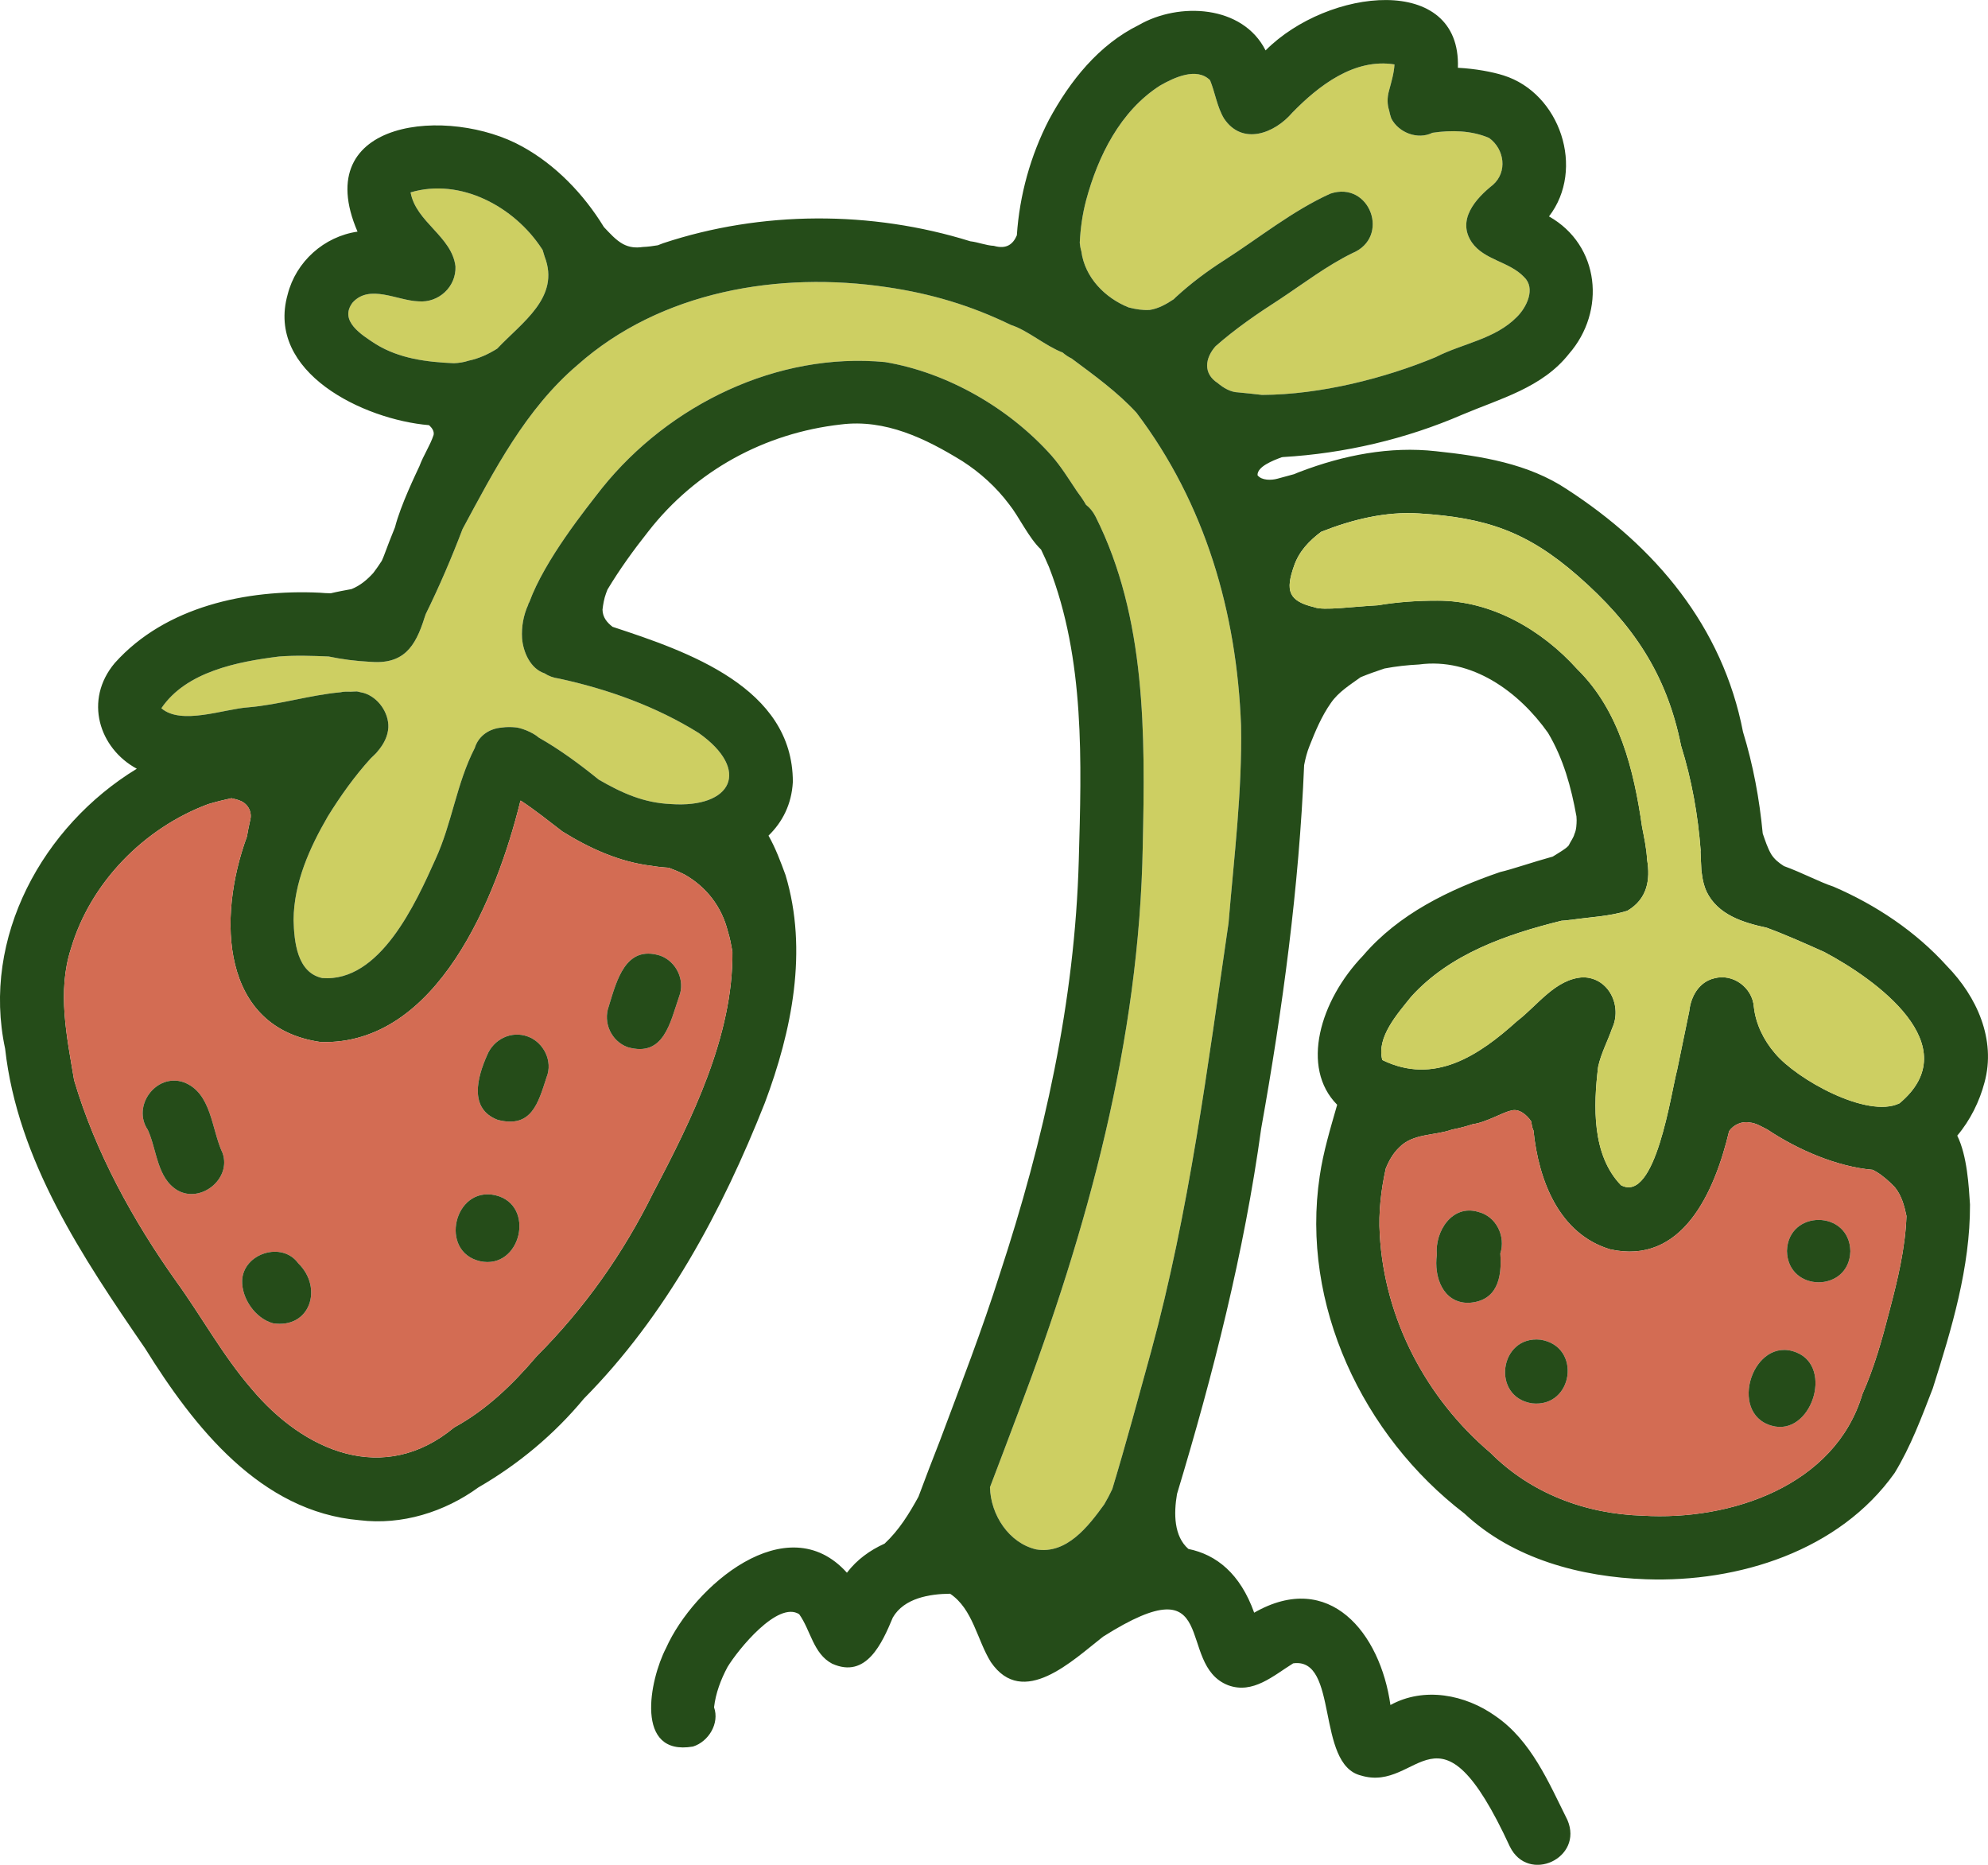
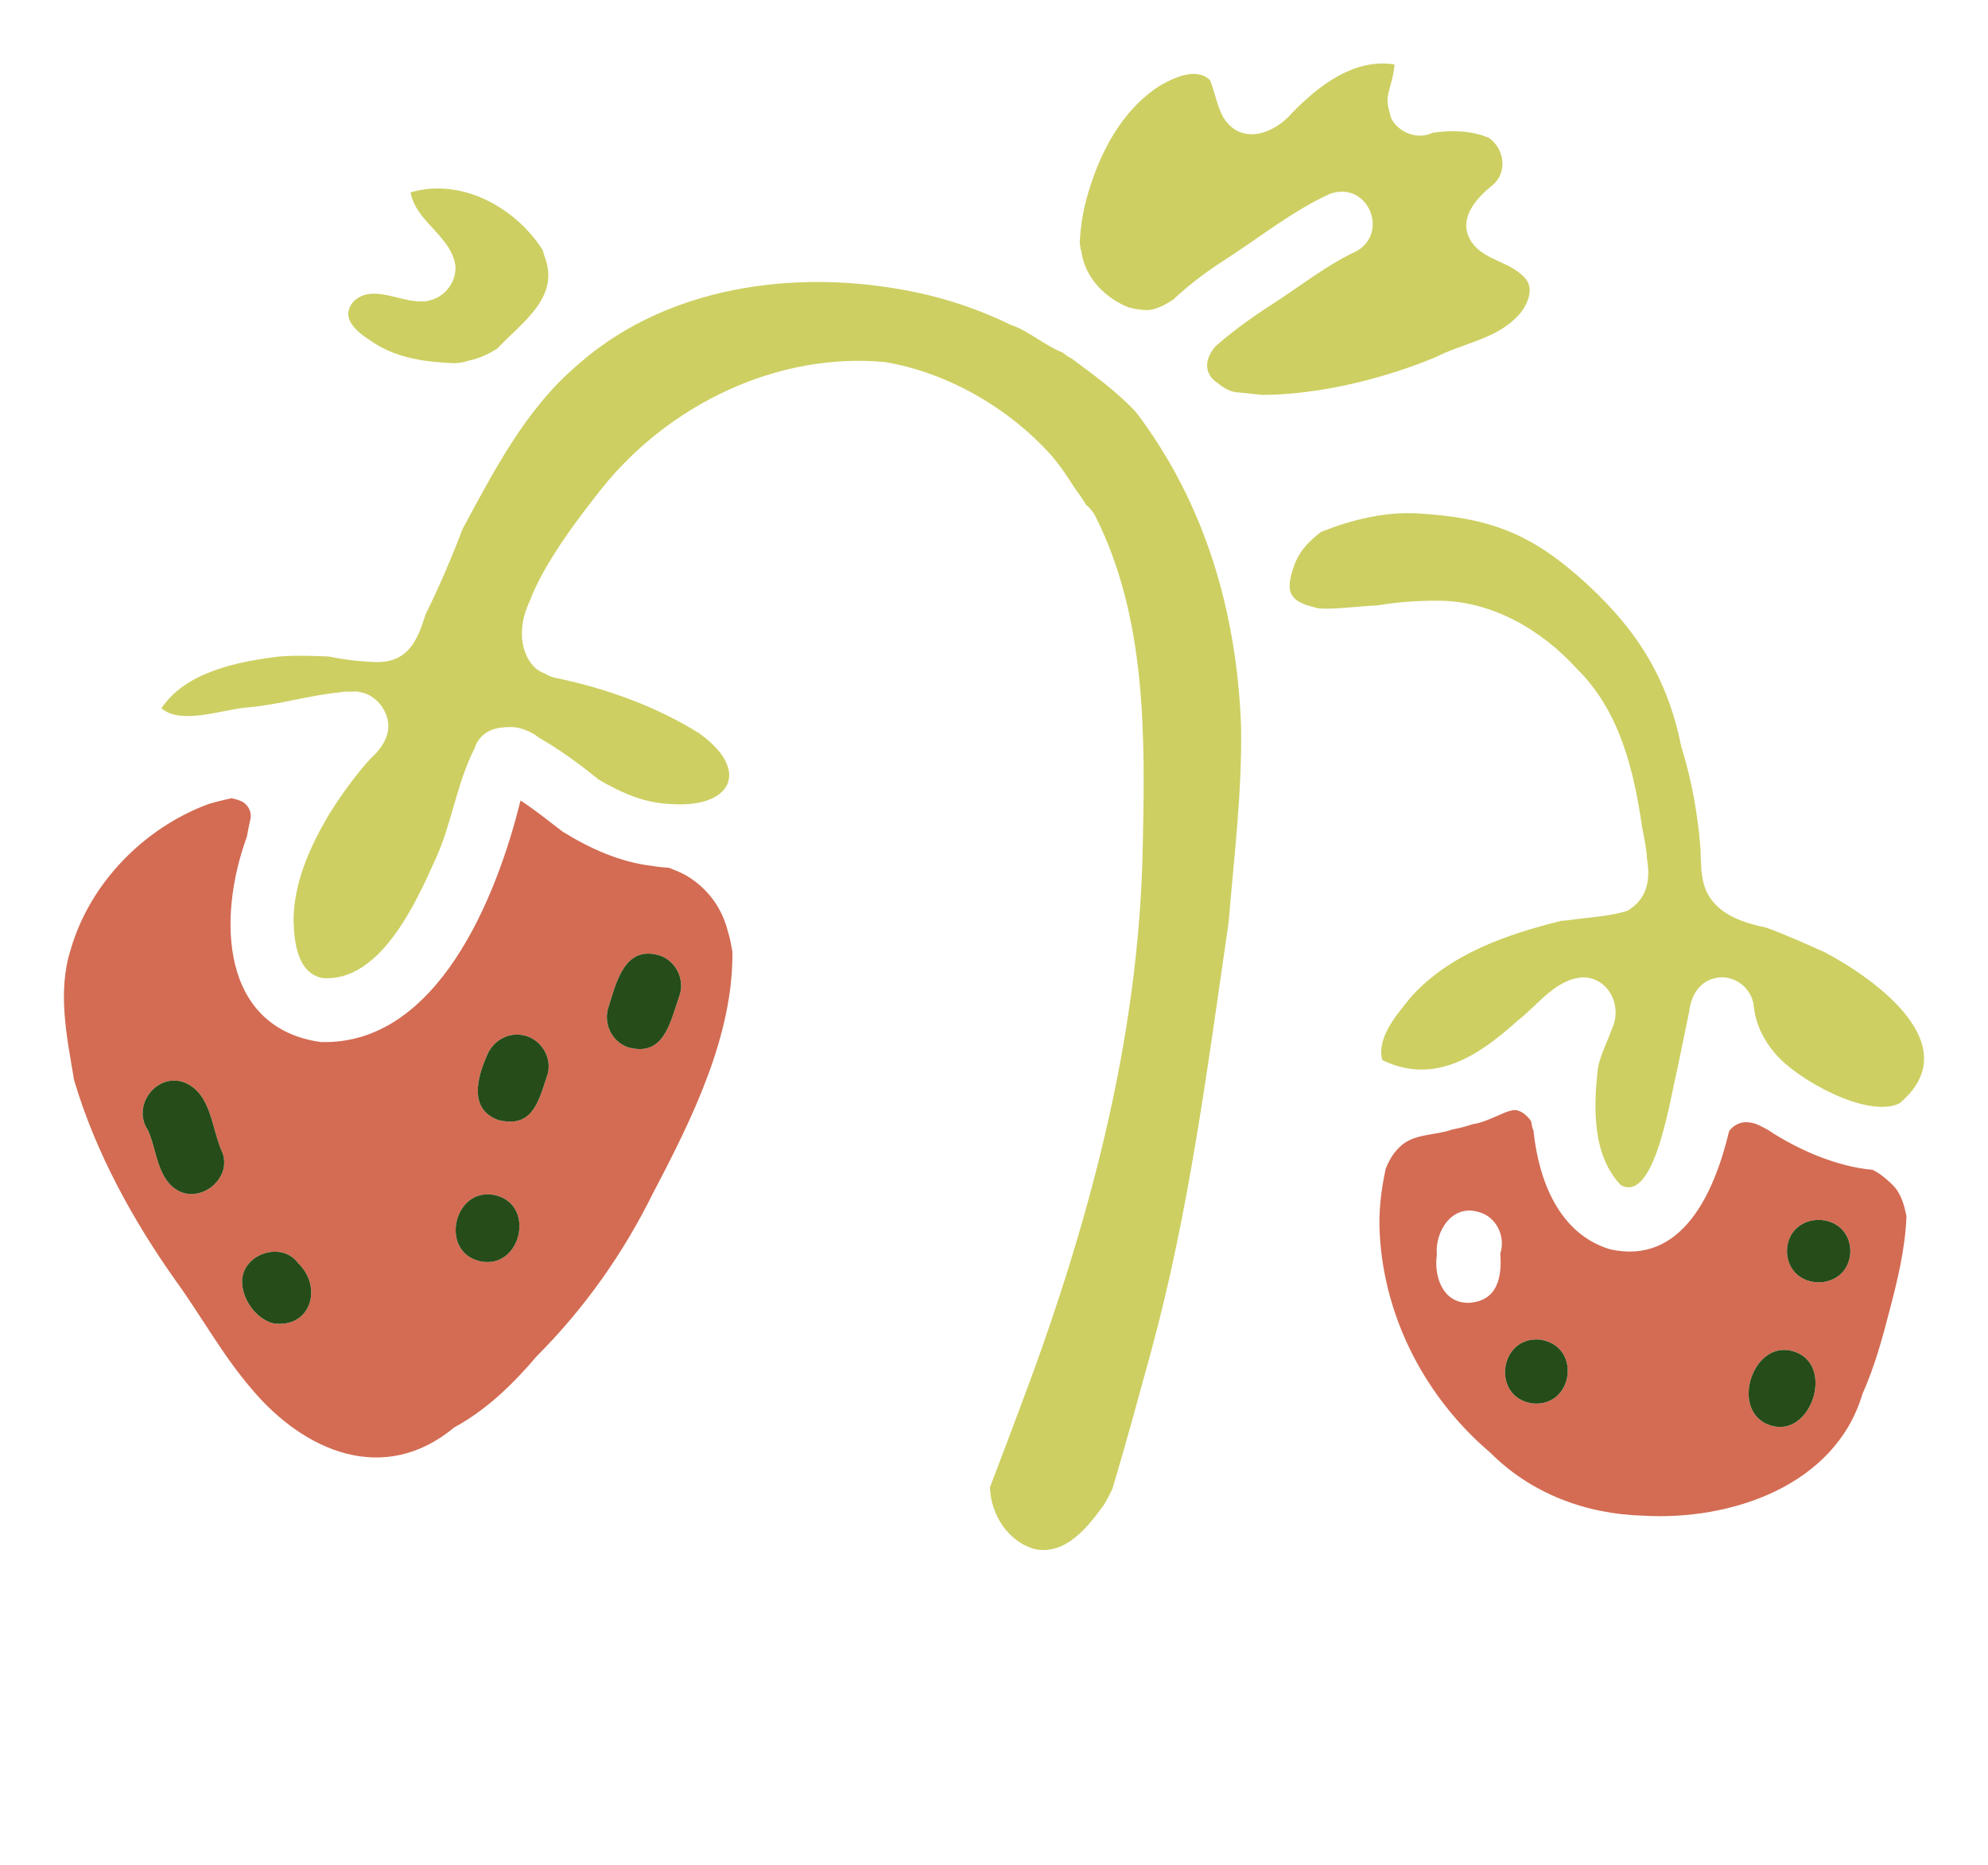
<svg xmlns="http://www.w3.org/2000/svg" id="Layer_1" data-name="Layer 1" viewBox="0 0 313.55 294.08">
  <defs>
    <style> .cls-1 { fill: #cdcf62; } .cls-2 { fill: #d36c53; } .cls-3 { fill: #254c19; } </style>
  </defs>
  <path class="cls-1" d="M85.91,40.49c2.47,6.43-3.61,10.36-7.49,14.49-1.39,.87-2.9,1.57-4.51,1.9-.77,.26-1.52,.36-2.3,.4-4.31-.18-8.65-.73-12.35-3.02-2.22-1.45-5.83-3.65-3.65-6.54,2.68-2.98,7.04-.31,10.38-.2,3.19,.28,5.98-2.29,5.85-5.51-.57-4.75-6.24-6.97-7.08-11.67,7.86-2.34,16.35,2.24,20.68,8.86,.05,.07,.09,.14,.14,.21,.11,.34,.21,.68,.31,1.02v.02s.01,.02,.02,.04Z" />
  <path class="cls-1" d="M195.74,114.41c.19,10.4-1.11,20.77-1.97,31.12-3.3,22.64-6.19,45.5-12.22,67.61-2,7.24-3.94,14.5-6.12,21.69-.37,.8-.79,1.59-1.27,2.41-2.51,3.47-5.92,7.91-10.74,7.1-4.29-1.01-7.18-5.44-7.28-9.8,1.53-4.02,3.06-8.05,4.57-12.08,10.82-28.56,19.01-58.42,19.53-89.14,.38-17.43,.56-35.94-7.45-51.86-.41-.8-.92-1.41-1.5-1.85-.44-.77-.96-1.52-1.49-2.22-1.26-1.89-2.48-3.87-3.98-5.57-6.65-7.44-16.35-13.07-26.23-14.72-17.01-1.6-34.06,6.71-44.64,19.88-2.56,3.28-9.03,11.32-11.46,17.97-.09,.13-.17,.27-.19,.44-.74,1.62-1.07,3.46-.96,5.27,.18,2.2,1.32,4.79,3.55,5.53,.62,.41,1.37,.7,2.27,.82,7.7,1.66,15.33,4.4,22.04,8.58,8.27,5.84,5.28,11.89-4.4,11.21-4.25-.19-7.64-1.7-11.36-3.85-3-2.43-6.1-4.72-9.46-6.63-1.03-.91-2.99-1.6-3.76-1.62-.51-.05-1.34-.08-2.09,.04-1.87,.15-3.64,1.23-4.25,3.22-2.91,5.67-3.56,11.8-6.2,17.55-3.13,6.97-8.75,19.43-17.85,18.73-4-.86-4.43-5.76-4.53-9.16,.06-5.89,2.51-11.35,5.42-16.36,1.99-3.21,4.2-6.31,6.74-9.11,.19-.18,.38-.36,.57-.55,.21-.19,.4-.39,.57-.62,.9-1.06,1.57-2.3,1.65-3.72,.09-2.32-1.6-4.75-3.85-5.43-.01,0-.02,0-.03-.01-.17-.05-.36-.09-.54-.12-.18-.04-.34-.09-.53-.12-.32,0-.65,.03-.97,.04-.55-.02-1.14-.03-1.61,.09-4.85,.44-9.63,1.95-14.49,2.37-3.89,.25-10.63,2.88-13.78,.15,1.97-2.9,4.97-4.73,8.3-5.94,3.33-1.22,6.99-1.81,10.28-2.22,2.6-.2,5.21-.11,7.81,0,2.11,.44,4.26,.72,6.43,.83,5.34,.48,7.23-2.29,8.69-6.97,.06-.17,.12-.35,.18-.53,2.16-4.39,4.08-8.87,5.82-13.44,5-9.27,9.95-18.89,18.1-25.84,13.16-11.69,31.83-14.83,48.86-12.29,6.91,1.01,13.2,2.88,19.54,5.96,2.58,.81,5.41,3.3,8.15,4.35,.42,.37,.89,.69,1.4,.93,3.56,2.65,7.22,5.28,10.23,8.55,10.86,14.35,15.82,31.49,16.5,49.33Z" />
  <path class="cls-1" d="M240.37,43.68c1.89,1.78,.42,4.78-1.12,6.3-3.46,3.53-8.58,4.17-12.83,6.35-7.92,3.29-18.08,5.91-27.37,5.95-1.26-.15-2.52-.28-3.78-.4-1.16-.03-2.3-.7-3.21-1.47-2.33-1.5-2.01-3.91-.35-5.8,3.13-2.76,6.59-5.14,10.11-7.4,3.77-2.49,7.39-5.28,11.46-7.28,6.1-2.51,2.77-11.48-3.46-9.39-6.01,2.73-11.19,6.95-16.73,10.5-2.69,1.72-5.25,3.63-7.61,5.8-.11,.12-.23,.23-.36,.35-1.17,.78-2.43,1.49-3.81,1.69-1.13,.06-2.16-.11-3.28-.39-3.74-1.49-6.94-4.73-7.48-8.87-.14-.45-.2-.88-.25-1.33,.11-2.26,.42-4.5,1-6.69,1.87-6.98,5.4-14.09,11.64-18.09,2.21-1.27,5.79-2.97,7.91-.86,.79,1.91,1.1,4.19,2.19,6.02,2.88,4.33,7.98,2.39,10.79-.91,4.17-4.28,9.79-8.61,16.11-7.6-.08,1.4-.49,2.75-.85,4.1-.34,1.18-.29,2.25,.01,3.17,.08,.4,.18,.81,.34,1.26,1.17,2.24,4.16,3.4,6.49,2.25,2.95-.44,6.18-.38,8.94,.82,2.42,1.76,2.92,5.34,.6,7.39-2.75,2.18-5.74,5.55-3.32,9.09,1.97,2.8,5.89,2.99,8.22,5.44Z" />
-   <path class="cls-3" d="M307.08,152.35c4.71,4.82,7.77,11.59,5.92,18.35-.78,2.98-2.25,5.96-4.3,8.39,1.57,3.19,1.82,7.97,2.01,10.86,.04,9.92-2.9,19.62-5.87,29-1.76,4.55-3.47,9.16-6.02,13.34-8.72,12.29-24.62,17.27-39.19,16.76-10.31-.36-20.99-3.19-28.66-10.37-16.04-12.28-25.87-32.97-22.82-53.23,.56-3.82,1.69-7.52,2.75-11.23-5.82-5.86-2.72-16.43,4.07-23.5,5.61-6.58,13.59-10.44,21.64-13.2,1.88-.43,4.98-1.52,8.3-2.44,.67-.42,1.36-.82,1.99-1.28,.19-.13,.35-.29,.51-.46,.29-.62,.79-1.27,.91-1.81,.32-.67,.34-1.57,.35-2.19,0-.2-.02-.4-.03-.6-.83-4.6-2.04-9.07-4.49-13.18-4.61-6.51-12.02-11.89-20.35-10.77-1.81,.09-3.64,.29-5.43,.63-1.27,.42-2.52,.86-3.76,1.37-1.67,1.21-3.49,2.32-4.68,4.04-1.49,2.11-2.48,4.5-3.38,6.78-.4,.98-.66,2.01-.86,3.05-.8,19.24-3.38,38.35-6.77,57.29-2.7,19.59-7.57,38.75-13.28,57.65-.53,3.11-.49,6.68,1.8,8.67,4.4,.89,8.17,3.88,10.37,10.05,11.89-6.81,19.91,3.24,21.49,14.56,5.31-2.91,11.8-1.66,16.58,1.75,5.63,3.86,8.39,10.48,11.34,16.39,2.58,6.02-6.18,10.09-9.08,4.19-11.4-24.69-14.23-8.4-23.48-11.21-7.17-1.75-3.46-18.7-10.7-17.69-3.11,1.93-6.34,4.9-10.26,3.45-8.41-3.26-.87-19.57-19.72-7.66-4.77,3.72-12.64,11.4-17.7,4.01-2.19-3.51-2.82-8.36-6.43-10.78-3.24,.03-7.26,.69-9.03,3.75-1.69,4.04-4.18,9.72-9.58,7.28-2.98-1.58-3.37-5.26-5.19-7.8-3.38-2.16-9.65,5.6-11.3,8.32-1.06,1.98-1.87,4.13-2.13,6.36,.9,2.53-.86,5.42-3.32,6.19-9.24,1.58-6.87-10.47-4.25-15.53,4.34-9.71,19.05-22.44,28.53-11.88,1.58-2.08,3.64-3.55,5.94-4.59,2.29-2.13,3.87-4.72,5.34-7.39,1.11-2.95,2.22-5.91,3.38-8.83,3.27-8.74,6.65-17.44,9.46-26.33,6.95-21.13,11.85-42.97,12.45-65.28,.43-15.41,.99-31.62-4.71-46.21-.39-.92-.81-1.82-1.24-2.72-2-1.91-3.46-5.18-5.06-7.17-2.01-2.68-4.53-4.96-7.34-6.77-5.8-3.58-12.17-6.68-19.18-5.79-12.04,1.36-22.89,7.28-30.36,16.86-2.33,2.94-4.53,5.98-6.45,9.18-.07,.22-.15,.43-.23,.61-.3,.8-.46,1.75-.55,2.55,.02,1.2,.7,2.03,1.59,2.71,11.81,3.88,28.44,9.56,28.43,24.46-.19,3.54-1.65,6.34-3.84,8.47,1.12,1.96,1.93,4.17,2.68,6.2,3.59,11.9,1.01,24.58-3.26,35.95-6.72,16.99-15.59,33.56-28.53,46.63-4.67,5.63-10.31,10.34-16.64,14-5.35,3.89-12.09,5.99-18.72,5.18-15.65-1.31-26.15-14.72-33.86-27.11-9.88-14.38-20.11-29.64-22.07-47.25-3.76-17.54,5.95-35.13,20.77-44.15-5.94-3.21-8.4-10.83-3.47-16.68,7.98-8.91,20.79-11.63,32.32-11.08,.58,.06,1.16,.08,1.74,.09,1.09-.26,2.19-.46,3.27-.66,1.38-.55,2.51-1.51,3.45-2.56,.46-.6,.9-1.24,1.32-1.89,.15-.32,.28-.63,.39-.93,.54-1.47,1.11-2.92,1.7-4.37,.88-3.48,3.38-8.6,3.86-9.65,.62-1.69,1.67-3.21,2.23-4.91,.12-.61-.27-1.13-.72-1.54-10.35-.88-25.77-8.32-22.3-20.61,1.31-5.18,5.73-9.14,11.02-9.91-7.72-17.9,14.55-19.81,26-13.41,5.23,2.88,9.66,7.46,12.86,12.69,.94,.98,1.84,2.03,3.02,2.68,1.02,.54,2.03,.62,3.11,.46,.8-.03,1.59-.14,2.37-.27,.28-.11,.57-.23,.86-.33,15.48-5.13,32.8-5.17,48.43-.3,1.24,.14,2.47,.66,3.71,.72,2.03,.59,3.05-.3,3.63-1.66,.42-6.34,2.16-12.59,5.07-18.23,3.3-6.1,7.83-11.81,14.16-14.93,6.34-3.66,16.39-3.17,20,4,9.83-9.88,30.86-12.22,30.33,2.74,2.77,.14,5.45,.65,7.19,1.2,8.94,2.8,12.94,14.76,7.18,22.24,8.04,4.53,9.02,14.96,3.14,21.68-4.19,5.33-10.86,7.06-16.81,9.58-8.91,3.86-18.58,6.12-28.31,6.69-.07,.02-.14,.03-.21,.04-1.38,.52-3.83,1.46-3.78,2.82,.65,.86,2.22,.81,3.14,.55,.89-.25,1.77-.49,2.65-.72,.31-.13,.61-.27,.93-.38,6.83-2.6,14.13-4.05,21.44-3.23,7.13,.75,14.57,1.95,20.64,6,13.94,9.03,24.56,21.65,27.77,38.26,1.6,5.21,2.6,10.59,3.11,16.02,.39,1.12,.75,2.25,1.33,3.26,.51,.82,1.23,1.38,2.01,1.88,2.86,1.03,5.73,2.57,7.79,3.23,6.72,2.89,13.02,7.09,17.93,12.54Zm-7.5,21.65c10.89-9.1-3.76-19.59-11.87-23.88-2.99-1.34-5.98-2.68-9.06-3.82-3.79-.82-7.73-2.05-9.5-5.72-.38-.84-.58-1.71-.7-2.58-.09-.49-.14-.99-.14-1.49-.05-.74-.06-1.49-.1-2.23,.01-.06,.01-.11,.02-.16-.42-5.6-1.41-11.15-3.09-16.52-2.27-11.37-7.67-19.26-16.29-26.8-8.01-6.99-14.47-9.17-25-9.83-5.29-.35-10.56,.95-15.47,2.89-1.88,1.4-3.5,3.08-4.29,5.4-1.35,3.84-.93,5.51,3.19,6.49,1.39,.59,6.23-.11,10.04-.3,3.14-.53,6.34-.74,9.42-.73,8.49-.03,16.48,4.62,22.03,10.81,6.66,6.53,8.94,15.94,10.22,24.87,.3,1.53,.7,3.38,.79,5.14,.54,3.21,.04,6.22-3.1,8.08-2.88,.91-5.96,1-8.93,1.44h-.01s-.05,0-.08,0c-.46,.07-.93,.12-1.4,.14-.01,0-.02,0-.03,.01-8.61,2.14-17.54,5.21-23.65,11.96-2.15,2.69-5.52,6.39-4.56,9.99,8.21,4.02,15.25-.72,21.26-6.14,3.22-2.46,6.07-6.68,10.4-6.9,4.09,.03,6.22,4.57,4.58,8.06-.71,2.03-1.74,3.94-2.2,6.05-.75,6.18-1,13.9,3.6,18.67,5.47,2.94,7.91-14.67,8.86-18.17,.63-3.09,1.27-6.17,1.91-9.26,.25-2.32,1.52-4.61,3.93-5.19,2.96-.82,6.04,1.46,6.26,4.5,.3,2.71,1.55,5.26,3.33,7.32,3.35,4.05,14.55,10.35,19.63,7.89Zm-1.59,32.79c1.3-4.92,2.52-9.93,2.7-15.03-.34-1.62-.78-3.26-1.84-4.54-.87-.91-1.81-1.75-2.88-2.41-.2-.12-.4-.23-.61-.33-5.58-.48-11.76-3.12-16.6-6.35-.92-.46-1.84-1.05-2.81-1.11-1.21-.25-2.54,.35-3.23,1.36-2.31,9.68-7.41,21.19-18.79,18.63-7.98-2.41-11.26-10.76-12.07-18.75-.23-.41-.27-.98-.36-1.42-.65-.99-1.94-2.11-3.19-1.69-1.11,.18-4.06,1.91-5.98,2.12-1.08,.36-2.19,.65-3.31,.86-2.77,1-6.15,.57-8.34,2.83-.97,.93-1.62,2.09-2.12,3.33-.74,3.41-1.16,6.88-.94,10.39,.74,13.33,7.31,25.82,17.45,34.42,6.39,6.42,15.03,9.66,24.02,9.92,13.83,.84,30.34-4.68,34.65-19.17,1.87-4.19,3.11-8.62,4.25-13.06ZM239.25,49.98c1.54-1.52,3.01-4.52,1.12-6.3-2.33-2.45-6.25-2.64-8.22-5.44-2.42-3.54,.57-6.91,3.32-9.09,2.32-2.05,1.82-5.63-.6-7.39-2.76-1.2-5.99-1.26-8.94-.82-2.33,1.15-5.32-.01-6.49-2.25-.16-.45-.26-.86-.34-1.26-.3-.92-.35-1.99-.01-3.17,.36-1.35,.77-2.7,.85-4.1-6.32-1.01-11.94,3.32-16.11,7.6-2.81,3.3-7.91,5.24-10.79,.91-1.09-1.83-1.4-4.11-2.19-6.02-2.12-2.11-5.7-.41-7.91,.86-6.24,4-9.77,11.11-11.64,18.09-.58,2.19-.89,4.43-1,6.69,.05,.45,.11,.88,.25,1.33,.54,4.14,3.74,7.38,7.48,8.87,1.12,.28,2.15,.45,3.28,.39,1.38-.2,2.64-.91,3.81-1.69,.13-.12,.25-.23,.36-.35,2.36-2.17,4.92-4.08,7.61-5.8,5.54-3.55,10.72-7.77,16.73-10.5,6.23-2.09,9.56,6.88,3.46,9.39-4.07,2-7.69,4.79-11.46,7.28-3.52,2.26-6.98,4.64-10.11,7.4-1.66,1.89-1.98,4.3,.35,5.8,.91,.77,2.05,1.44,3.21,1.47,1.26,.12,2.52,.25,3.78,.4,9.29-.04,19.45-2.66,27.37-5.95,4.25-2.18,9.37-2.82,12.83-6.35Zm-45.48,95.55c.86-10.35,2.16-20.72,1.97-31.12-.68-17.84-5.64-34.98-16.5-49.33-3.01-3.27-6.67-5.9-10.23-8.55-.51-.24-.98-.56-1.4-.93-2.74-1.05-5.57-3.54-8.15-4.35-6.34-3.08-12.63-4.95-19.54-5.96-17.03-2.54-35.7,.6-48.86,12.29-8.15,6.95-13.1,16.57-18.1,25.84-1.74,4.57-3.66,9.05-5.82,13.44-.06,.18-.12,.36-.18,.53-1.46,4.68-3.35,7.45-8.69,6.97-2.17-.11-4.32-.39-6.43-.83-2.6-.11-5.21-.2-7.81,0-3.29,.41-6.95,1-10.28,2.22-3.33,1.21-6.33,3.04-8.3,5.94,3.15,2.73,9.89,.1,13.78-.15,4.86-.42,9.64-1.93,14.49-2.37,.47-.12,1.06-.11,1.61-.09,.32-.01,.65-.04,.97-.04,.19,.03,.35,.08,.53,.12,.18,.03,.37,.07,.54,.12,.01,.01,.02,.01,.03,.01,2.25,.68,3.94,3.11,3.85,5.43-.08,1.42-.75,2.66-1.65,3.72-.17,.23-.36,.43-.57,.62-.19,.19-.38,.37-.57,.55-2.54,2.8-4.75,5.9-6.74,9.11-2.91,5.01-5.36,10.47-5.42,16.36,.1,3.4,.53,8.3,4.53,9.16,9.1,.7,14.72-11.76,17.85-18.73,2.64-5.75,3.29-11.88,6.2-17.55,.61-1.99,2.38-3.07,4.25-3.22,.75-.12,1.58-.09,2.09-.04,.77,.02,2.73,.71,3.76,1.62,3.36,1.91,6.46,4.2,9.46,6.63,3.72,2.15,7.11,3.66,11.36,3.85,9.68,.68,12.67-5.37,4.4-11.21-6.71-4.18-14.34-6.92-22.04-8.58-.9-.12-1.65-.41-2.27-.82-2.23-.74-3.37-3.33-3.55-5.53-.11-1.81,.22-3.65,.96-5.27,.02-.17,.1-.31,.19-.44,2.43-6.65,8.9-14.69,11.46-17.97,10.58-13.17,27.63-21.48,44.64-19.88,9.88,1.65,19.58,7.28,26.23,14.72,1.5,1.7,2.72,3.68,3.98,5.57,.53,.7,1.05,1.45,1.49,2.22,.58,.44,1.09,1.05,1.5,1.85,8.01,15.92,7.83,34.43,7.45,51.86-.52,30.72-8.71,60.58-19.53,89.14-1.51,4.03-3.04,8.06-4.57,12.08,.1,4.36,2.99,8.79,7.28,9.8,4.82,.81,8.23-3.63,10.74-7.1,.48-.82,.9-1.61,1.27-2.41,2.18-7.19,4.12-14.45,6.12-21.69,6.03-22.11,8.92-44.97,12.22-67.61Zm-90.74,42.56c6.07-11.55,12.62-24.72,12.49-38.01-.2-1.11-.4-2.21-.74-3.27-.97-3.85-3.4-6.97-6.8-8.89-.82-.42-1.66-.76-2.51-1.08-.92-.05-1.82-.15-2.7-.3-5.05-.6-9.78-2.75-14.06-5.41-2.17-1.66-4.3-3.38-6.59-4.88-.02,.06-.05,.11-.07,.16-3.69,14.98-13.05,38.47-31.46,37.92-15.75-2.22-16.38-19.49-11.65-32.39,.16-.87,.31-1.73,.51-2.56,.36-1.26-.29-2.54-1.46-3.06-.48-.2-.98-.34-1.49-.44-1.24,.27-2.46,.57-3.66,.93-10.11,3.76-18.59,12.39-21.65,22.79-2.2,6.79-.64,13.92,.5,20.75,3.36,11.36,9.31,22.18,16.1,31.72,4.03,5.58,7.35,11.7,11.87,16.93,8.31,9.94,20.91,15.3,31.97,6.11,5.09-2.77,9.26-6.81,12.99-11.2,7.6-7.62,13.69-16.25,18.41-25.82ZM78.42,54.98c3.88-4.13,9.96-8.06,7.49-14.49,0-.02,0-.04-.02-.06-.1-.34-.2-.68-.31-1.02-.05-.07-.09-.14-.14-.21-4.33-6.62-12.82-11.2-20.68-8.86,.84,4.7,6.51,6.92,7.08,11.67,.13,3.22-2.66,5.79-5.85,5.51-3.34-.11-7.7-2.78-10.38,.2-2.18,2.89,1.43,5.09,3.65,6.54,3.7,2.29,8.04,2.84,12.35,3.02,.78-.04,1.53-.14,2.3-.4,1.61-.33,3.12-1.03,4.51-1.9Z" />
  <path class="cls-1" d="M287.71,150.12c8.11,4.29,22.76,14.78,11.87,23.88-5.08,2.46-16.28-3.84-19.63-7.89-1.78-2.06-3.03-4.61-3.33-7.32-.22-3.04-3.3-5.32-6.26-4.5-2.41,.58-3.68,2.87-3.93,5.19-.64,3.09-1.28,6.17-1.91,9.26-.95,3.5-3.39,21.11-8.86,18.17-4.6-4.77-4.35-12.49-3.6-18.67,.46-2.11,1.49-4.02,2.2-6.05,1.64-3.49-.49-8.03-4.58-8.06-4.33,.22-7.18,4.44-10.4,6.9-6.01,5.42-13.05,10.16-21.26,6.14-.96-3.6,2.41-7.3,4.56-9.99,6.11-6.75,15.04-9.82,23.65-11.96,0-.01,.02-.01,.03-.01,.47-.02,.94-.07,1.4-.14,.03,0,.05,0,.08,0h.01c2.97-.44,6.05-.53,8.93-1.44,3.14-1.86,3.64-4.87,3.1-8.08-.09-1.76-.49-3.61-.79-5.14-1.28-8.93-3.56-18.34-10.22-24.87-5.55-6.19-13.54-10.84-22.03-10.81-3.08-.01-6.28,.2-9.42,.73-3.81,.19-8.65,.89-10.04,.3-4.12-.98-4.54-2.65-3.19-6.49,.79-2.32,2.41-4,4.29-5.4,4.91-1.94,10.18-3.24,15.47-2.89,10.53,.66,16.99,2.84,25,9.83,8.62,7.54,14.02,15.43,16.29,26.8,1.68,5.37,2.67,10.92,3.09,16.52-.01,.05-.01,.1-.02,.16,.04,.74,.05,1.49,.1,2.23,0,.5,.05,1,.14,1.49,.12,.87,.32,1.74,.7,2.58,1.77,3.67,5.71,4.9,9.5,5.72,3.08,1.14,6.07,2.48,9.06,3.82Z" />
  <path class="cls-2" d="M300.69,191.76c-.18,5.1-1.4,10.11-2.7,15.03-1.14,4.44-2.38,8.87-4.25,13.06-4.31,14.49-20.82,20.01-34.65,19.17-8.99-.26-17.63-3.5-24.02-9.92-10.14-8.6-16.71-21.09-17.45-34.42-.22-3.51,.2-6.98,.94-10.39,.5-1.24,1.15-2.4,2.12-3.33,2.19-2.26,5.57-1.83,8.34-2.83,1.12-.21,2.23-.5,3.31-.86,1.92-.21,4.87-1.94,5.98-2.12,1.25-.42,2.54,.7,3.19,1.69,.09,.44,.13,1.01,.36,1.42,.81,7.99,4.09,16.34,12.07,18.75,11.38,2.56,16.48-8.95,18.79-18.63,.69-1.01,2.02-1.61,3.23-1.36,.97,.06,1.89,.65,2.81,1.11,4.84,3.23,11.02,5.87,16.6,6.35,.21,.1,.41,.21,.61,.33,1.07,.66,2.01,1.5,2.88,2.41,1.06,1.28,1.5,2.92,1.84,4.54Zm-8.85,5.56c-.13-6.56-9.82-6.6-10-.04,.13,6.56,9.82,6.6,10,.04Zm-12.39,27.52c6.12,1.75,9.83-9.18,3.89-11.56-6.81-2.76-10.91,9.61-3.89,11.56Zm-37.81-3.53c6.52,.71,7.89-9,1.34-10.04-6.51-.71-7.84,9.04-1.34,10.04Zm-5.01-23.64c.88-2.67-.63-5.85-3.47-6.55-4.12-1.24-6.87,3.06-6.54,6.76-.48,3.44,.92,7.59,4.98,7.58,4.56-.24,5.32-3.97,5.03-7.79Z" />
  <path class="cls-3" d="M281.84,197.28c.18-6.56,9.87-6.52,10,.04-.18,6.56-9.87,6.52-10-.04Z" />
  <path class="cls-3" d="M283.34,213.28c5.94,2.38,2.23,13.31-3.89,11.56-7.02-1.95-2.92-14.32,3.89-11.56Z" />
-   <path class="cls-3" d="M247.74,145.06s-.05,0-.08,0c.03,0,.05,0,.08,0Z" />
  <path class="cls-3" d="M242.98,211.27c6.55,1.04,5.18,10.75-1.34,10.04-6.5-1-5.17-10.75,1.34-10.04Z" />
-   <path class="cls-3" d="M233.16,191.12c2.84,.7,4.35,3.88,3.47,6.55,.29,3.82-.47,7.55-5.03,7.79-4.06,.01-5.46-4.14-4.98-7.58-.33-3.7,2.42-8,6.54-6.76Z" />
  <path class="cls-2" d="M115.52,150.08c.13,13.29-6.42,26.46-12.49,38.01-4.72,9.57-10.81,18.2-18.41,25.82-3.73,4.39-7.9,8.43-12.99,11.2-11.06,9.19-23.66,3.83-31.97-6.11-4.52-5.23-7.84-11.35-11.87-16.93-6.79-9.54-12.74-20.36-16.1-31.72-1.14-6.83-2.7-13.96-.5-20.75,3.06-10.4,11.54-19.03,21.65-22.79,1.2-.36,2.42-.66,3.66-.93,.51,.1,1.01,.24,1.49,.44,1.17,.52,1.82,1.8,1.46,3.06-.2,.83-.35,1.69-.51,2.56-4.73,12.9-4.1,30.17,11.65,32.39,18.41,.55,27.77-22.94,31.46-37.92,.02-.05,.05-.1,.07-.16,2.29,1.5,4.42,3.22,6.59,4.88,4.28,2.66,9.01,4.81,14.06,5.41,.88,.15,1.78,.25,2.7,.3,.85,.32,1.69,.66,2.51,1.08,3.4,1.92,5.83,5.04,6.8,8.89,.34,1.06,.54,2.16,.74,3.27Zm-8.4,7.05c.98-2.54-.45-5.5-2.97-6.42-5.53-1.75-6.89,3.98-8.14,8-.92,2.56,.39,5.47,2.96,6.42,5.75,1.68,6.73-3.91,8.15-8Zm-20.91,12.74c1.02-2.52-.46-5.5-2.96-6.41-2.61-.96-5.41,.43-6.43,2.96-1.54,3.48-2.91,8.43,1.68,10.18,5.34,1.39,6.39-2.66,7.71-6.73Zm-10.51,29.02c6.46,1.43,8.9-8.9,2.4-10.41-6.47-1.43-8.91,8.9-2.4,10.41Zm-32.65,9.79c5.86,.91,7.97-5.58,3.99-9.46-2.54-3.51-8.63-1.58-8.85,2.68-.1,2.86,2.08,6.01,4.86,6.78Zm-15.06-20.97c3.67,2.11,8.54-1.81,7.12-5.86-1.78-3.76-1.7-9.53-6.16-11.19-4.33-1.46-8.19,3.77-5.63,7.53,1.44,3.16,1.43,7.58,4.67,9.52Z" />
  <path class="cls-3" d="M104.15,150.71c2.52,.92,3.95,3.88,2.97,6.42-1.42,4.09-2.4,9.68-8.15,8-2.57-.95-3.88-3.86-2.96-6.42,1.25-4.02,2.61-9.75,8.14-8Z" />
  <path class="cls-3" d="M83.25,163.46c2.5,.91,3.98,3.89,2.96,6.41-1.32,4.07-2.37,8.12-7.71,6.73-4.59-1.75-3.22-6.7-1.68-10.18,1.02-2.53,3.82-3.92,6.43-2.96Z" />
  <path class="cls-3" d="M85.89,40.43s.02,.04,.02,.06c0-.02,0-.03-.02-.04v-.02Z" />
  <path class="cls-3" d="M78.1,188.48c6.5,1.51,4.06,11.84-2.4,10.41-6.51-1.51-4.07-11.84,2.4-10.41Z" />
  <path class="cls-3" d="M47.04,199.22c3.98,3.88,1.87,10.37-3.99,9.46-2.78-.77-4.96-3.92-4.86-6.78,.22-4.26,6.31-6.19,8.85-2.68Z" />
  <path class="cls-3" d="M35.11,181.85c1.42,4.05-3.45,7.97-7.12,5.86-3.24-1.94-3.23-6.36-4.67-9.52-2.56-3.76,1.3-8.99,5.63-7.53,4.46,1.66,4.38,7.43,6.16,11.19Z" />
</svg>